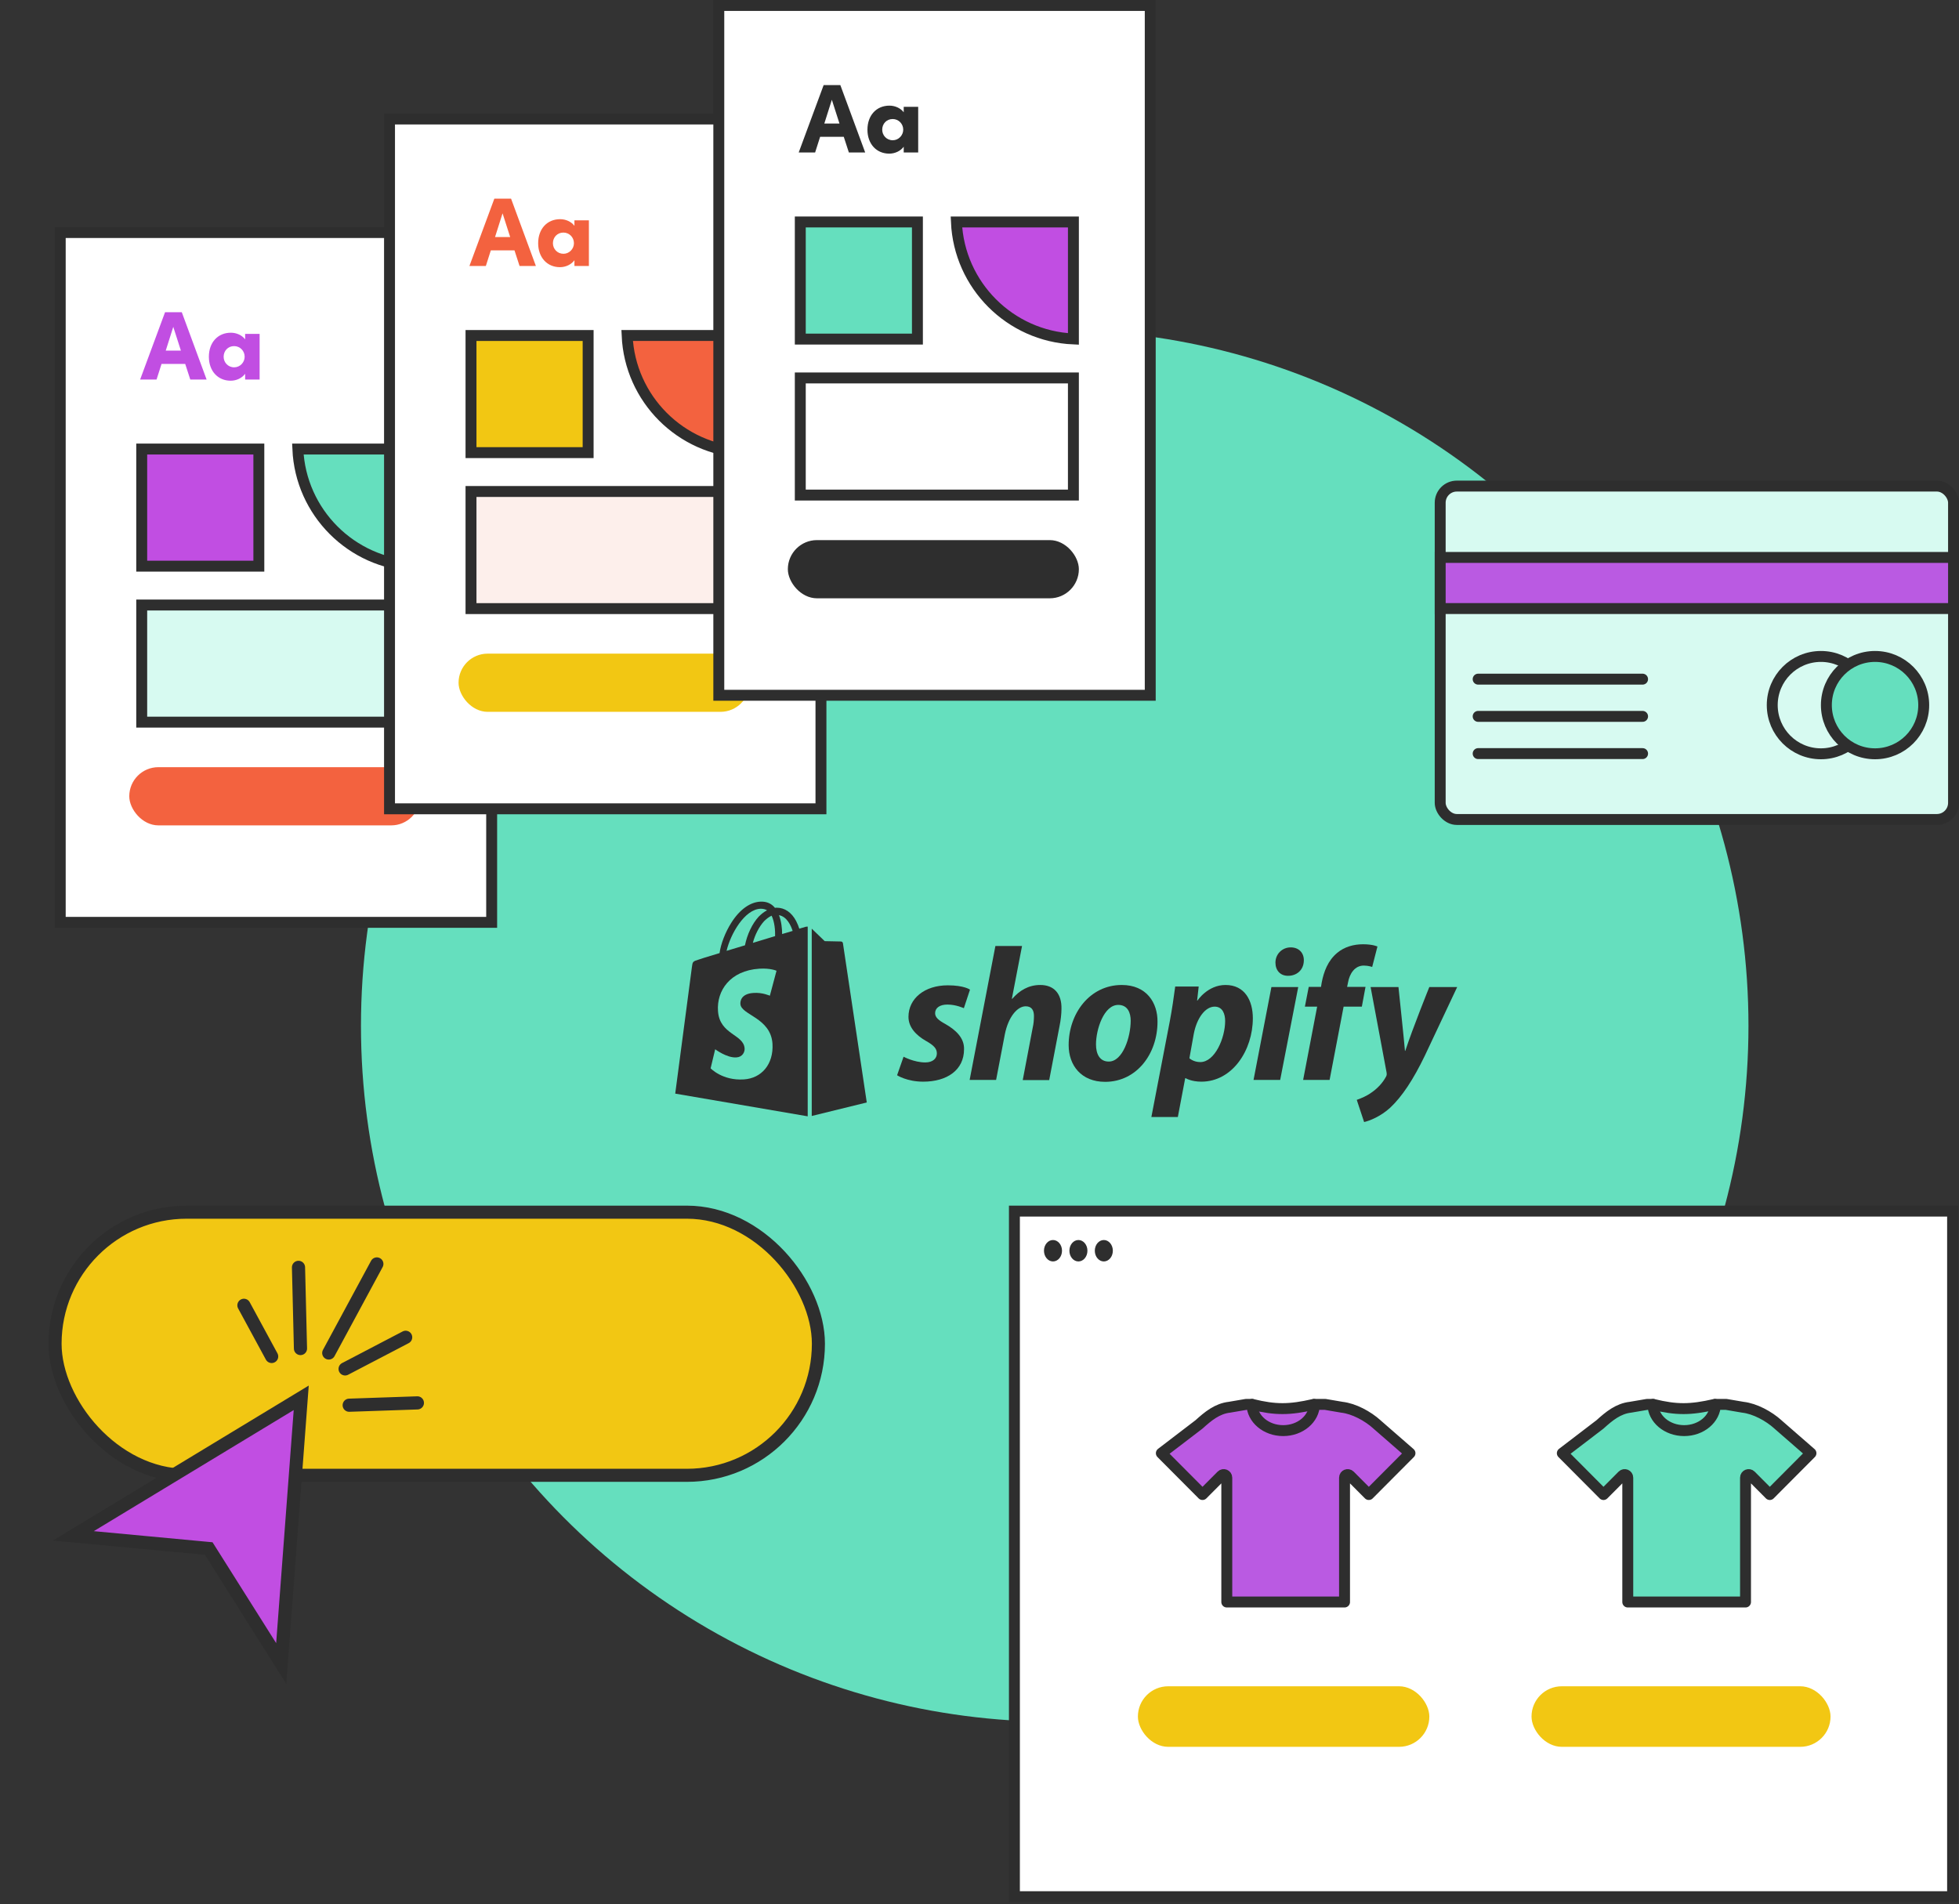
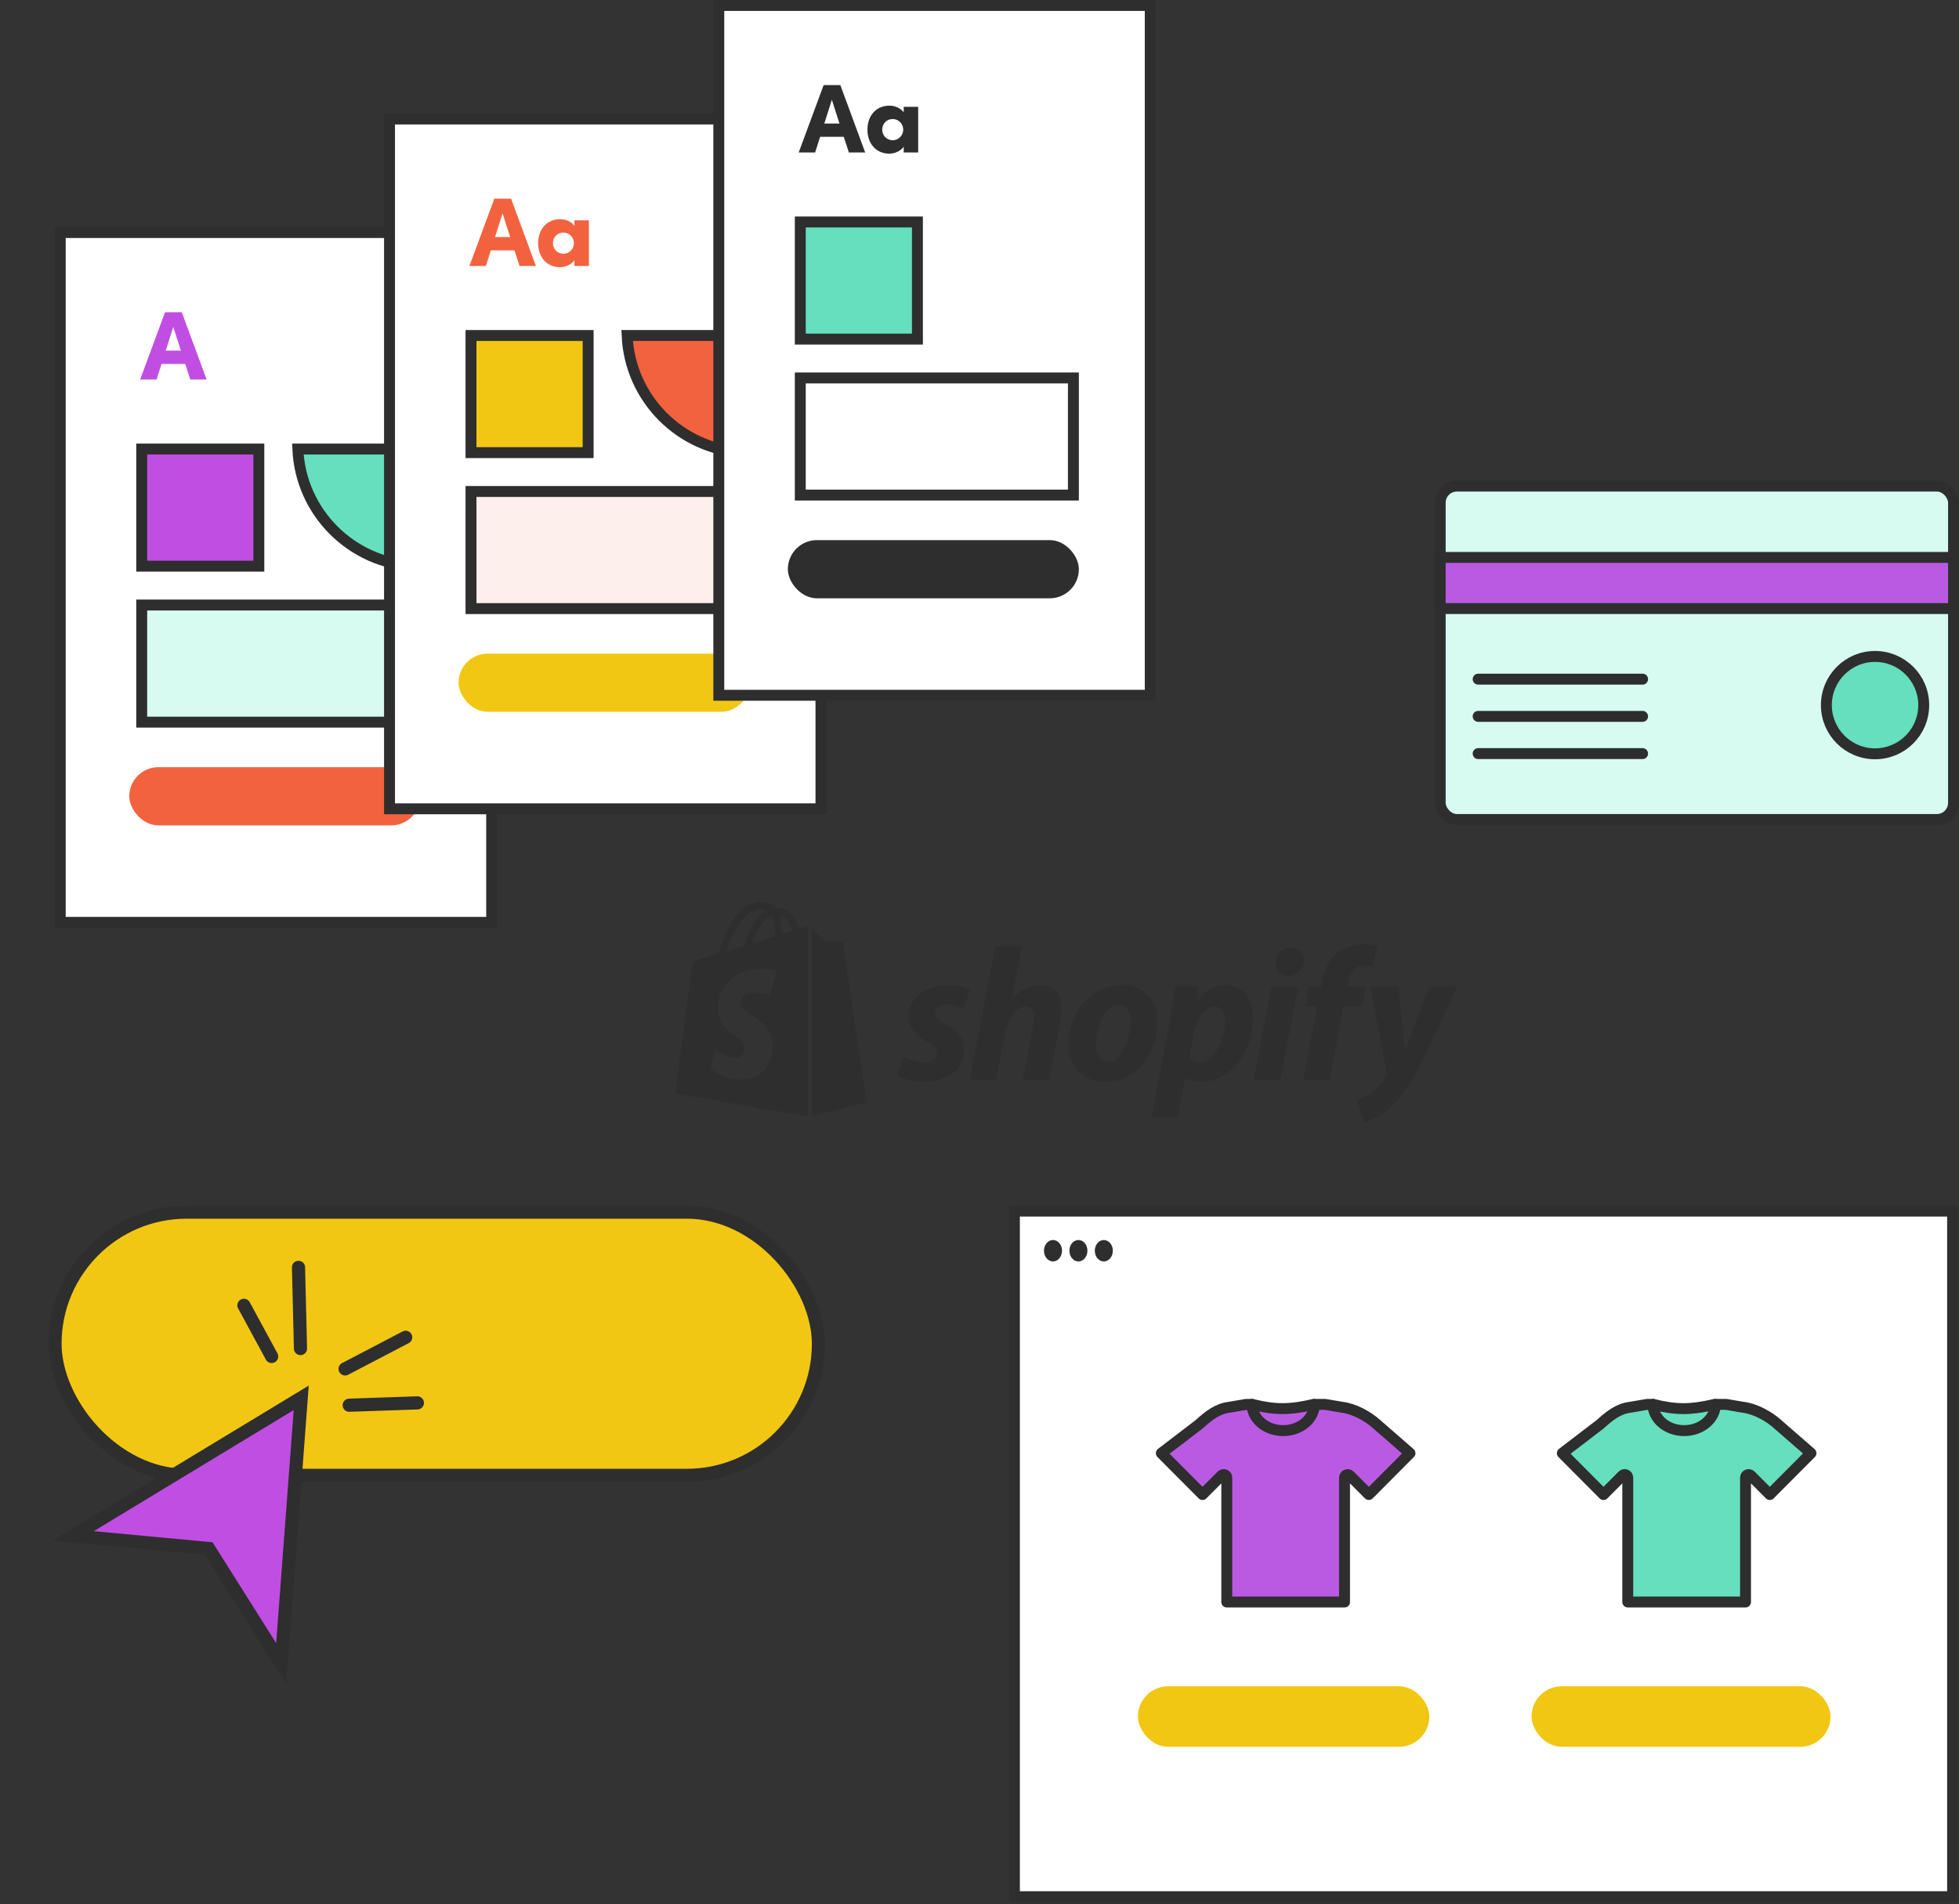
<svg xmlns="http://www.w3.org/2000/svg" width="538" height="523" viewBox="0 0 538 523" fill="none">
  <rect x="0" y="0" width="538" height="523" fill="#333333" stroke="none" />
-   <ellipse cx="289.657" cy="281.745" rx="190.524" ry="191.131" fill="#65DFBE" />
  <path d="M135.026 63.867V253.325H16.541V63.867H135.026Z" fill="white" stroke="#2E2E2E" stroke-width="3" />
  <rect x="38.919" y="123.33" width="32.167" height="32.167" fill="#C14EE2" stroke="#2E2E2E" stroke-width="3" />
  <rect x="38.919" y="166.17" width="75.006" height="32.167" fill="#D7FAF1" stroke="#2E2E2E" stroke-width="3" />
  <path d="M113.927 123.33V155.462C96.526 154.699 82.558 140.731 81.795 123.33H113.927Z" fill="#65DFBE" stroke="#2E2E2E" stroke-width="3" />
-   <path d="M67.324 93.207V91.703H71.298V104.241H67.324V102.657C66.465 103.839 64.935 104.564 63.35 104.564C59.833 104.564 57.363 101.906 57.363 97.986C57.363 94.039 59.833 91.381 63.404 91.381C64.935 91.381 66.465 92.052 67.324 93.207ZM64.317 100.885C65.928 100.885 67.19 99.516 67.19 97.986C67.19 96.348 65.901 95.059 64.29 95.059C62.599 95.059 61.417 96.375 61.417 97.986C61.417 99.516 62.599 100.885 64.317 100.885Z" fill="#C14EE2" />
  <path d="M56.741 104.241H52.258L50.861 99.946H44.364L42.995 104.241H38.484L45.331 85.743H49.922L56.741 104.241ZM47.586 89.77L45.519 96.294H49.68L47.586 89.77Z" fill="#C14EE2" />
  <rect x="35.502" y="210.706" width="79.924" height="15.985" rx="7.992" fill="#F3623F" />
  <path d="M225.459 32.683V222.141H106.974V32.683H225.459Z" fill="white" stroke="#2E2E2E" stroke-width="3" />
  <rect x="129.352" y="92.147" width="32.167" height="32.167" fill="#F2C713" stroke="#2E2E2E" stroke-width="3" />
  <rect x="129.352" y="134.987" width="75.006" height="32.167" fill="#FDEFEB" stroke="#2E2E2E" stroke-width="3" />
  <path d="M204.358 92.147V124.279C186.958 123.516 172.99 109.547 172.227 92.147H204.358Z" fill="#F3623F" stroke="#2E2E2E" stroke-width="3" />
  <path d="M157.756 62.023V60.52H161.729V73.058H157.756V71.474C156.897 72.655 155.366 73.38 153.782 73.38C150.265 73.38 147.795 70.722 147.795 66.802C147.795 62.856 150.265 60.198 153.836 60.198C155.366 60.198 156.897 60.869 157.756 62.023ZM154.749 69.702C156.36 69.702 157.621 68.333 157.621 66.802C157.621 65.165 156.333 63.876 154.722 63.876C153.03 63.876 151.849 65.192 151.849 66.802C151.849 68.333 153.03 69.702 154.749 69.702Z" fill="#F3623F" />
  <path d="M147.173 73.058H142.689L141.293 68.762H134.796L133.427 73.058H128.916L135.762 54.559H140.353L147.173 73.058ZM138.018 58.587L135.95 65.111H140.112L138.018 58.587Z" fill="#F3623F" />
  <rect x="125.935" y="179.523" width="79.924" height="15.985" rx="7.992" fill="#F2C713" />
  <path d="M315.891 1.5V190.958H197.405V1.5H315.891Z" fill="white" stroke="#2E2E2E" stroke-width="3" />
  <rect x="219.783" y="60.964" width="32.167" height="32.167" fill="#65DFBE" stroke="#2E2E2E" stroke-width="3" />
  <rect x="219.783" y="103.803" width="75.006" height="32.167" fill="white" stroke="#2E2E2E" stroke-width="3" />
-   <path d="M294.79 60.964V93.096C277.39 92.333 263.421 78.364 262.658 60.964H294.79Z" fill="#C14EE2" stroke="#2E2E2E" stroke-width="3" />
  <path d="M248.188 30.84V29.337H252.162V41.875H248.188V40.291C247.329 41.472 245.799 42.197 244.215 42.197C240.698 42.197 238.228 39.539 238.228 35.619C238.228 31.672 240.698 29.014 244.268 29.014C245.799 29.014 247.329 29.686 248.188 30.84ZM245.181 38.519C246.792 38.519 248.054 37.149 248.054 35.619C248.054 33.981 246.765 32.693 245.154 32.693C243.463 32.693 242.282 34.008 242.282 35.619C242.282 37.149 243.463 38.519 245.181 38.519Z" fill="#2E2E2E" />
  <path d="M237.606 41.875H233.122L231.726 37.579H225.228L223.859 41.875H219.349L226.195 23.376H230.786L237.606 41.875ZM228.45 27.403L226.383 33.928H230.544L228.45 27.403Z" fill="#2E2E2E" />
  <rect x="216.366" y="148.34" width="79.924" height="15.985" rx="7.992" fill="#2E2E2E" />
-   <path d="M536.241 332.631V520.927H278.587V332.631H536.241Z" fill="white" stroke="#2E2E2E" stroke-width="3" />
+   <path d="M536.241 332.631V520.927H278.587V332.631Z" fill="white" stroke="#2E2E2E" stroke-width="3" />
  <ellipse cx="289.184" cy="343.514" rx="2.476" ry="2.943" fill="#2E2E2E" />
  <ellipse cx="296.165" cy="343.514" rx="2.476" ry="2.943" fill="#2E2E2E" />
  <ellipse cx="303.144" cy="343.514" rx="2.476" ry="2.943" fill="#2E2E2E" />
  <path d="M360.791 385.718C354.155 387.245 350.284 387.286 343.903 385.718L341.22 389.907C341.774 391.238 342.949 394.031 343.215 394.563C343.547 395.228 347.538 397.556 348.203 398.553C348.735 399.351 357.735 398.886 362.169 398.553L363.166 389.907L360.791 385.718Z" fill="#BA5AE2" stroke="#2E2E2E" stroke-width="3" stroke-miterlimit="10" stroke-linejoin="round" />
  <path d="M470.91 385.718C464.274 387.245 460.404 387.286 454.022 385.718L451.339 389.907C451.893 391.238 453.068 394.031 453.334 394.563C453.667 395.228 457.657 397.556 458.322 398.553C458.854 399.351 467.854 398.886 472.288 398.553L473.286 389.907L470.91 385.718Z" fill="#65DFBE" stroke="#2E2E2E" stroke-width="3" stroke-miterlimit="10" stroke-linejoin="round" />
  <path d="M488.272 391.213C485.767 388.951 481.986 386.88 478.63 386.499L474.053 385.718H471.104C471.023 389.705 467.215 392.92 462.52 392.92C457.825 392.92 454.017 389.705 453.936 385.718H452.344L447.767 386.499C444.42 386.88 441.914 388.942 439.409 391.213L429.061 399.123L440.367 410.477L445.578 405.245C446.12 404.7 447.034 405.091 447.034 405.854V439.995H479.372V405.854C479.372 405.091 480.294 404.709 480.828 405.245L486.038 410.477L497.345 399.123L488.263 391.213H488.272Z" fill="#65DFBE" stroke="#2E2E2E" stroke-width="3" stroke-miterlimit="10" stroke-linejoin="round" />
  <mask id="path-30-inside-1_1054_1211" fill="white">
    <rect x="412.757" y="361.413" width="100.682" height="139.836" rx="2.257" />
  </mask>
  <rect x="412.757" y="361.413" width="100.682" height="139.836" rx="2.257" stroke="#2E2E2E" stroke-width="6" mask="url(#path-30-inside-1_1054_1211)" />
  <path d="M378.151 391.212C375.646 388.951 371.865 386.88 368.509 386.499L363.932 385.718H360.983C360.902 389.705 357.093 392.92 352.399 392.92C347.704 392.92 343.896 389.705 343.815 385.718H342.223L337.646 386.499C334.299 386.88 331.793 388.942 329.288 391.212L318.939 399.123L330.246 410.476L335.457 405.245C335.999 404.7 336.913 405.091 336.913 405.853V439.995H369.251V405.853C369.251 405.091 370.173 404.709 370.707 405.245L375.917 410.476L387.224 399.123L378.142 391.212H378.151Z" fill="#BA5AE2" stroke="#2E2E2E" stroke-width="3" stroke-miterlimit="10" stroke-linejoin="round" />
  <mask id="path-32-inside-2_1054_1211" fill="white">
    <rect x="302.007" y="361.413" width="101.801" height="139.836" rx="2.257" />
  </mask>
  <rect x="302.007" y="361.413" width="101.801" height="139.836" rx="2.257" stroke="#2E2E2E" stroke-width="6" mask="url(#path-32-inside-2_1054_1211)" />
  <rect x="312.501" y="463.137" width="80.037" height="16.631" rx="8.316" fill="#F2C713" />
  <rect x="420.603" y="463.137" width="82.116" height="16.631" rx="8.316" fill="#F2C713" />
  <rect x="15.12" y="332.926" width="209.639" height="72.272" rx="36.136" fill="#F2C713" stroke="#2E2E2E" stroke-width="3.588" />
  <path d="M77.234 456.881L57.791 426.054L57.316 425.302L56.43 425.219L20.139 421.825L82.726 383.912L77.234 456.881Z" fill="#C14EE2" stroke="#2E2E2E" stroke-width="3.614" />
-   <path d="M90.287 371.6L103.493 347.144" stroke="#2E2E2E" stroke-width="3.614" stroke-linecap="round" />
  <path d="M95.9 385.945L114.626 385.304" stroke="#2E2E2E" stroke-width="3.614" stroke-linecap="round" />
  <path d="M66.988 358.506L74.605 372.553" stroke="#2E2E2E" stroke-width="3.614" stroke-linecap="round" />
  <path d="M94.778 375.971L111.407 367.289" stroke="#2E2E2E" stroke-width="3.614" stroke-linecap="round" />
  <path d="M82.52 370.374L81.978 348.081" stroke="#2E2E2E" stroke-width="3.614" stroke-linecap="round" />
  <rect x="395.52" y="133.505" width="140.981" height="91.567" rx="4.569" fill="#D7FAF1" stroke="#2E2E2E" stroke-width="3" />
  <rect x="395.52" y="153.1" width="140.981" height="14.039" fill="#BA5AE2" stroke="#2E2E2E" stroke-width="3" />
  <path d="M405.946 186.53H451.1" stroke="#2D2D2D" stroke-width="3" stroke-linecap="round" />
  <path d="M405.947 196.754H451.101" stroke="#2D2D2D" stroke-width="3" stroke-linecap="round" />
  <path d="M405.947 206.978H451.101" stroke="#2D2D2D" stroke-width="3" stroke-linecap="round" />
-   <circle cx="500.079" cy="193.662" r="13.368" fill="#D7FAF1" stroke="#2E2E2E" stroke-width="3" />
  <circle cx="514.945" cy="193.661" r="13.368" fill="#65DFBE" stroke="#2E2E2E" stroke-width="3" />
  <g clip-path="url(#clip0_1054_1211)">
    <path d="M259.602 281.233C257.773 280.234 256.811 279.425 256.811 278.283C256.811 276.808 258.11 275.903 260.18 275.903C262.586 275.903 264.704 276.903 264.704 276.903L266.388 271.811C266.388 271.811 264.848 270.621 260.276 270.621C253.923 270.621 249.495 274.238 249.495 279.282C249.495 282.138 251.565 284.327 254.308 285.897C256.522 287.134 257.292 288.039 257.292 289.324C257.292 290.704 256.185 291.798 254.116 291.798C251.036 291.798 248.148 290.228 248.148 290.228L246.367 295.32C246.367 295.32 249.062 297.081 253.538 297.081C260.084 297.081 264.752 293.892 264.752 288.181C264.848 285.041 262.442 282.851 259.602 281.233Z" fill="#2E2E2E" />
    <path d="M285.688 270.526C282.463 270.526 279.96 272.049 277.987 274.333L277.891 274.285L280.682 259.818H273.367L266.292 296.605H273.559L275.966 284.041C276.928 279.282 279.383 276.379 281.693 276.379C283.329 276.379 283.955 277.474 283.955 279.044C283.955 280.044 283.859 281.233 283.618 282.233L280.875 296.652H288.142L290.982 281.805C291.318 280.234 291.511 278.378 291.511 277.093C291.607 272.953 289.49 270.526 285.688 270.526Z" fill="#2E2E2E" />
    <path d="M308.068 270.526C299.309 270.526 293.485 278.33 293.485 287.039C293.485 292.607 296.951 297.128 303.496 297.128C312.111 297.128 317.886 289.514 317.886 280.615C317.934 275.428 314.902 270.526 308.068 270.526ZM304.507 291.56C302.004 291.56 300.993 289.466 300.993 286.849C300.993 282.709 303.159 275.999 307.106 275.999C309.704 275.999 310.523 278.188 310.523 280.329C310.523 284.803 308.357 291.56 304.507 291.56Z" fill="#2E2E2E" />
    <path d="M336.559 270.526C331.65 270.526 328.859 274.809 328.859 274.809H328.763L329.196 270.954H322.747C322.41 273.572 321.832 277.521 321.255 280.52L316.201 306.789H323.468L325.49 296.129H325.634C325.634 296.129 327.126 297.081 329.918 297.081C338.484 297.081 344.067 288.419 344.067 279.663C344.067 274.856 341.901 270.526 336.559 270.526ZM329.629 291.703C327.752 291.703 326.645 290.656 326.645 290.656L327.848 283.946C328.714 279.473 331.073 276.474 333.575 276.474C335.789 276.474 336.463 278.521 336.463 280.424C336.463 285.041 333.672 291.703 329.629 291.703Z" fill="#2E2E2E" />
    <path d="M354.463 260.199C352.152 260.199 350.275 262.007 350.275 264.387C350.275 266.528 351.623 268.004 353.692 268.004H353.789C356.051 268.004 358.024 266.481 358.072 263.816C358.12 261.674 356.676 260.199 354.463 260.199Z" fill="#2E2E2E" />
    <path d="M344.26 296.605H351.575L356.532 271.097H349.169L344.26 296.605Z" fill="#2E2E2E" />
    <path d="M375.013 271.049H369.96L370.201 269.86C370.634 267.385 372.078 265.196 374.532 265.196C375.832 265.196 376.842 265.577 376.842 265.577L378.286 259.961C378.286 259.961 377.035 259.342 374.34 259.342C371.741 259.342 369.19 260.056 367.217 261.722C364.714 263.816 363.559 266.814 362.981 269.86L362.789 271.049H359.42L358.361 276.475H361.73L357.88 296.605H365.147L368.997 276.475H374.003L375.013 271.049Z" fill="#2E2E2E" />
    <path d="M392.531 271.097C392.531 271.097 387.959 282.423 385.938 288.61H385.842C385.697 286.611 384.061 271.097 384.061 271.097H376.409L380.788 294.511C380.884 295.034 380.836 295.368 380.644 295.701C379.777 297.319 378.382 298.889 376.697 300.031C375.35 301.031 373.81 301.649 372.606 302.078L374.628 308.169C376.12 307.836 379.152 306.646 381.751 304.267C385.072 301.173 388.152 296.462 391.28 289.99L400.184 271.097H392.531Z" fill="#2E2E2E" />
    <path d="M221.292 254.536C221.292 254.536 220.618 254.726 219.511 255.059C219.319 254.441 219.03 253.727 218.645 252.965C217.393 250.586 215.516 249.301 213.303 249.301C213.158 249.301 213.014 249.301 212.821 249.349C212.773 249.253 212.677 249.206 212.629 249.111C211.666 248.064 210.415 247.588 208.923 247.635C206.035 247.731 203.148 249.777 200.837 253.441C199.201 256.011 197.95 259.247 197.613 261.769C194.292 262.769 191.982 263.483 191.934 263.53C190.249 264.054 190.201 264.101 190.009 265.672C189.864 266.862 185.437 300.364 185.437 300.364L221.821 306.599V254.488C221.532 254.488 221.388 254.536 221.292 254.536ZM212.869 257.106C210.944 257.677 208.827 258.343 206.757 258.962C207.335 256.725 208.49 254.488 209.837 253.013C210.367 252.49 211.089 251.871 211.907 251.49C212.725 253.203 212.918 255.535 212.869 257.106ZM208.923 249.587C209.597 249.587 210.174 249.729 210.656 250.015C209.885 250.396 209.115 251.014 208.394 251.728C206.565 253.679 205.169 256.725 204.591 259.628C202.859 260.151 201.126 260.675 199.538 261.151C200.597 256.582 204.495 249.682 208.923 249.587ZM203.34 275.761C203.533 278.806 211.666 279.473 212.147 286.659C212.484 292.322 209.115 296.177 204.255 296.462C198.383 296.843 195.158 293.416 195.158 293.416L196.41 288.182C196.41 288.182 199.634 290.609 202.233 290.418C203.918 290.323 204.543 288.943 204.495 287.991C204.255 283.994 197.613 284.232 197.18 277.664C196.795 272.144 200.452 266.576 208.538 266.053C211.666 265.862 213.254 266.624 213.254 266.624L211.426 273.476C211.426 273.476 209.356 272.525 206.902 272.715C203.34 272.953 203.292 275.19 203.34 275.761ZM214.795 256.535C214.795 255.107 214.602 253.061 213.928 251.347C216.142 251.776 217.201 254.203 217.682 255.678C216.816 255.916 215.853 256.202 214.795 256.535Z" fill="#2E2E2E" />
    <path d="M222.929 306.504L238.041 302.792C238.041 302.792 231.544 259.342 231.495 259.057C231.447 258.771 231.207 258.581 230.966 258.581C230.725 258.581 226.49 258.486 226.49 258.486C226.49 258.486 223.891 256.011 222.929 255.059V306.504Z" fill="#2E2E2E" />
  </g>
  <defs>
    <clipPath id="clip0_1054_1211">
      <rect width="214.795" height="60.676" fill="white" transform="translate(185.294 247.493)" />
    </clipPath>
  </defs>
</svg>